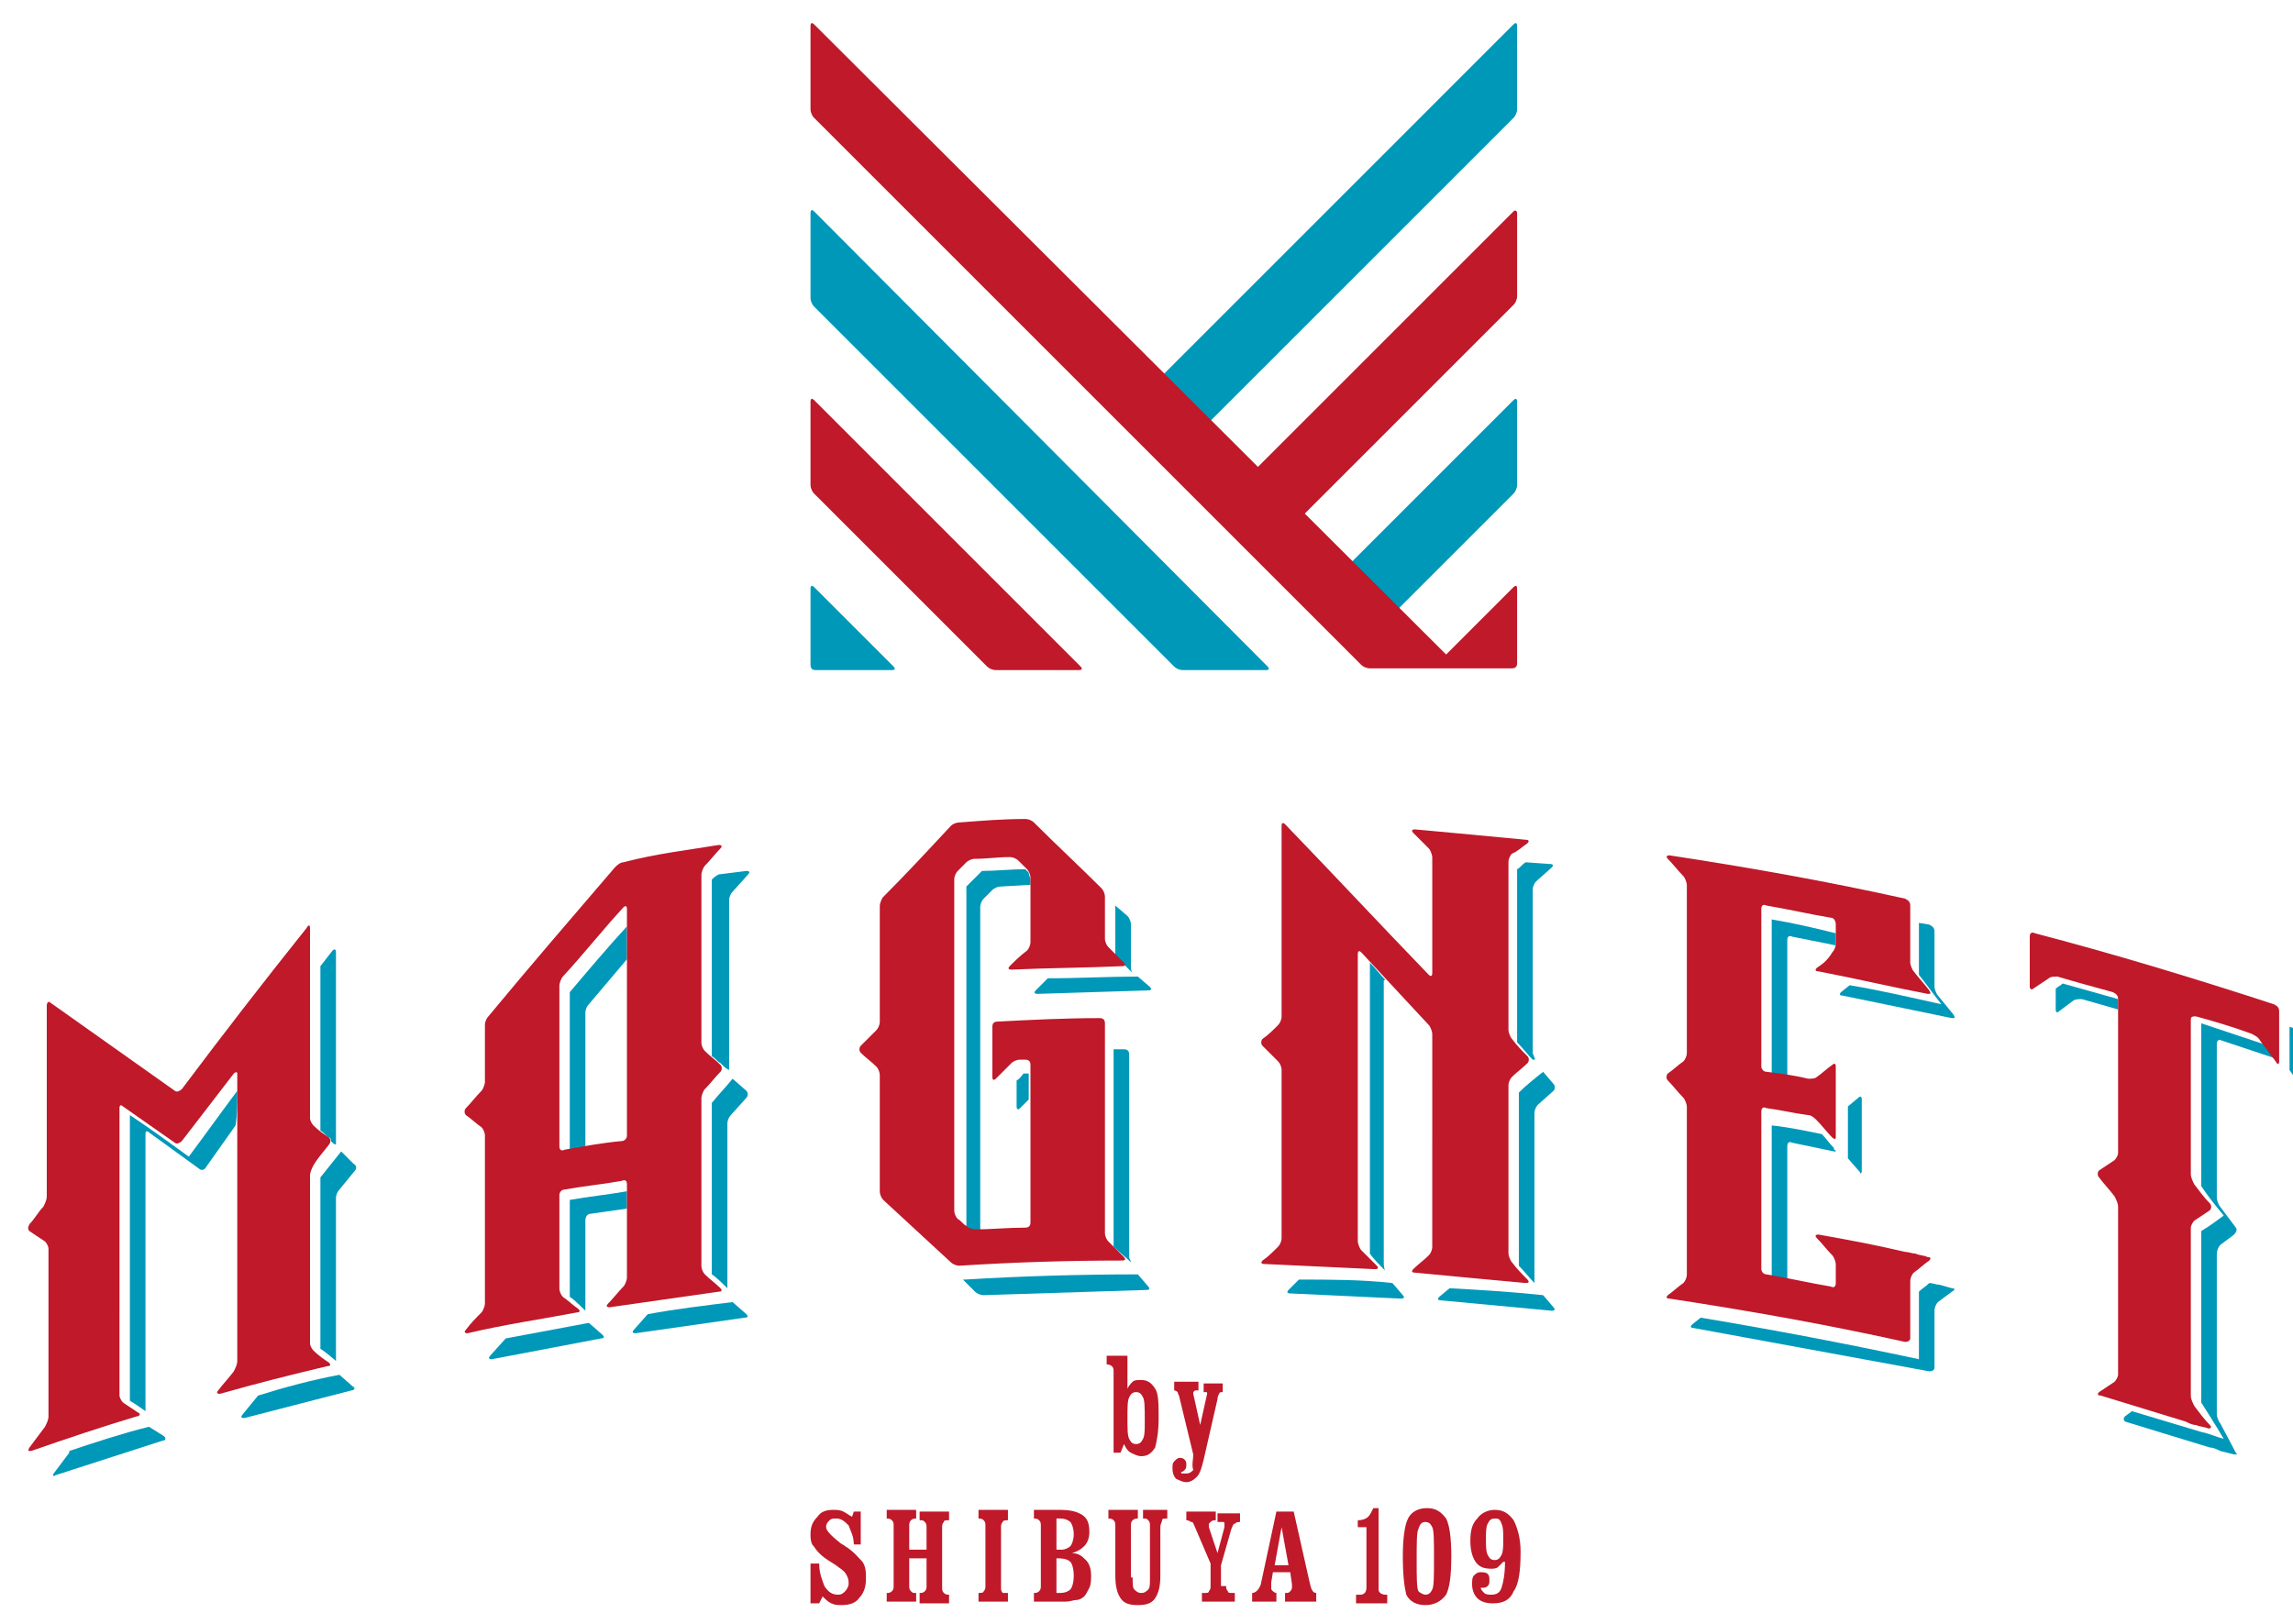
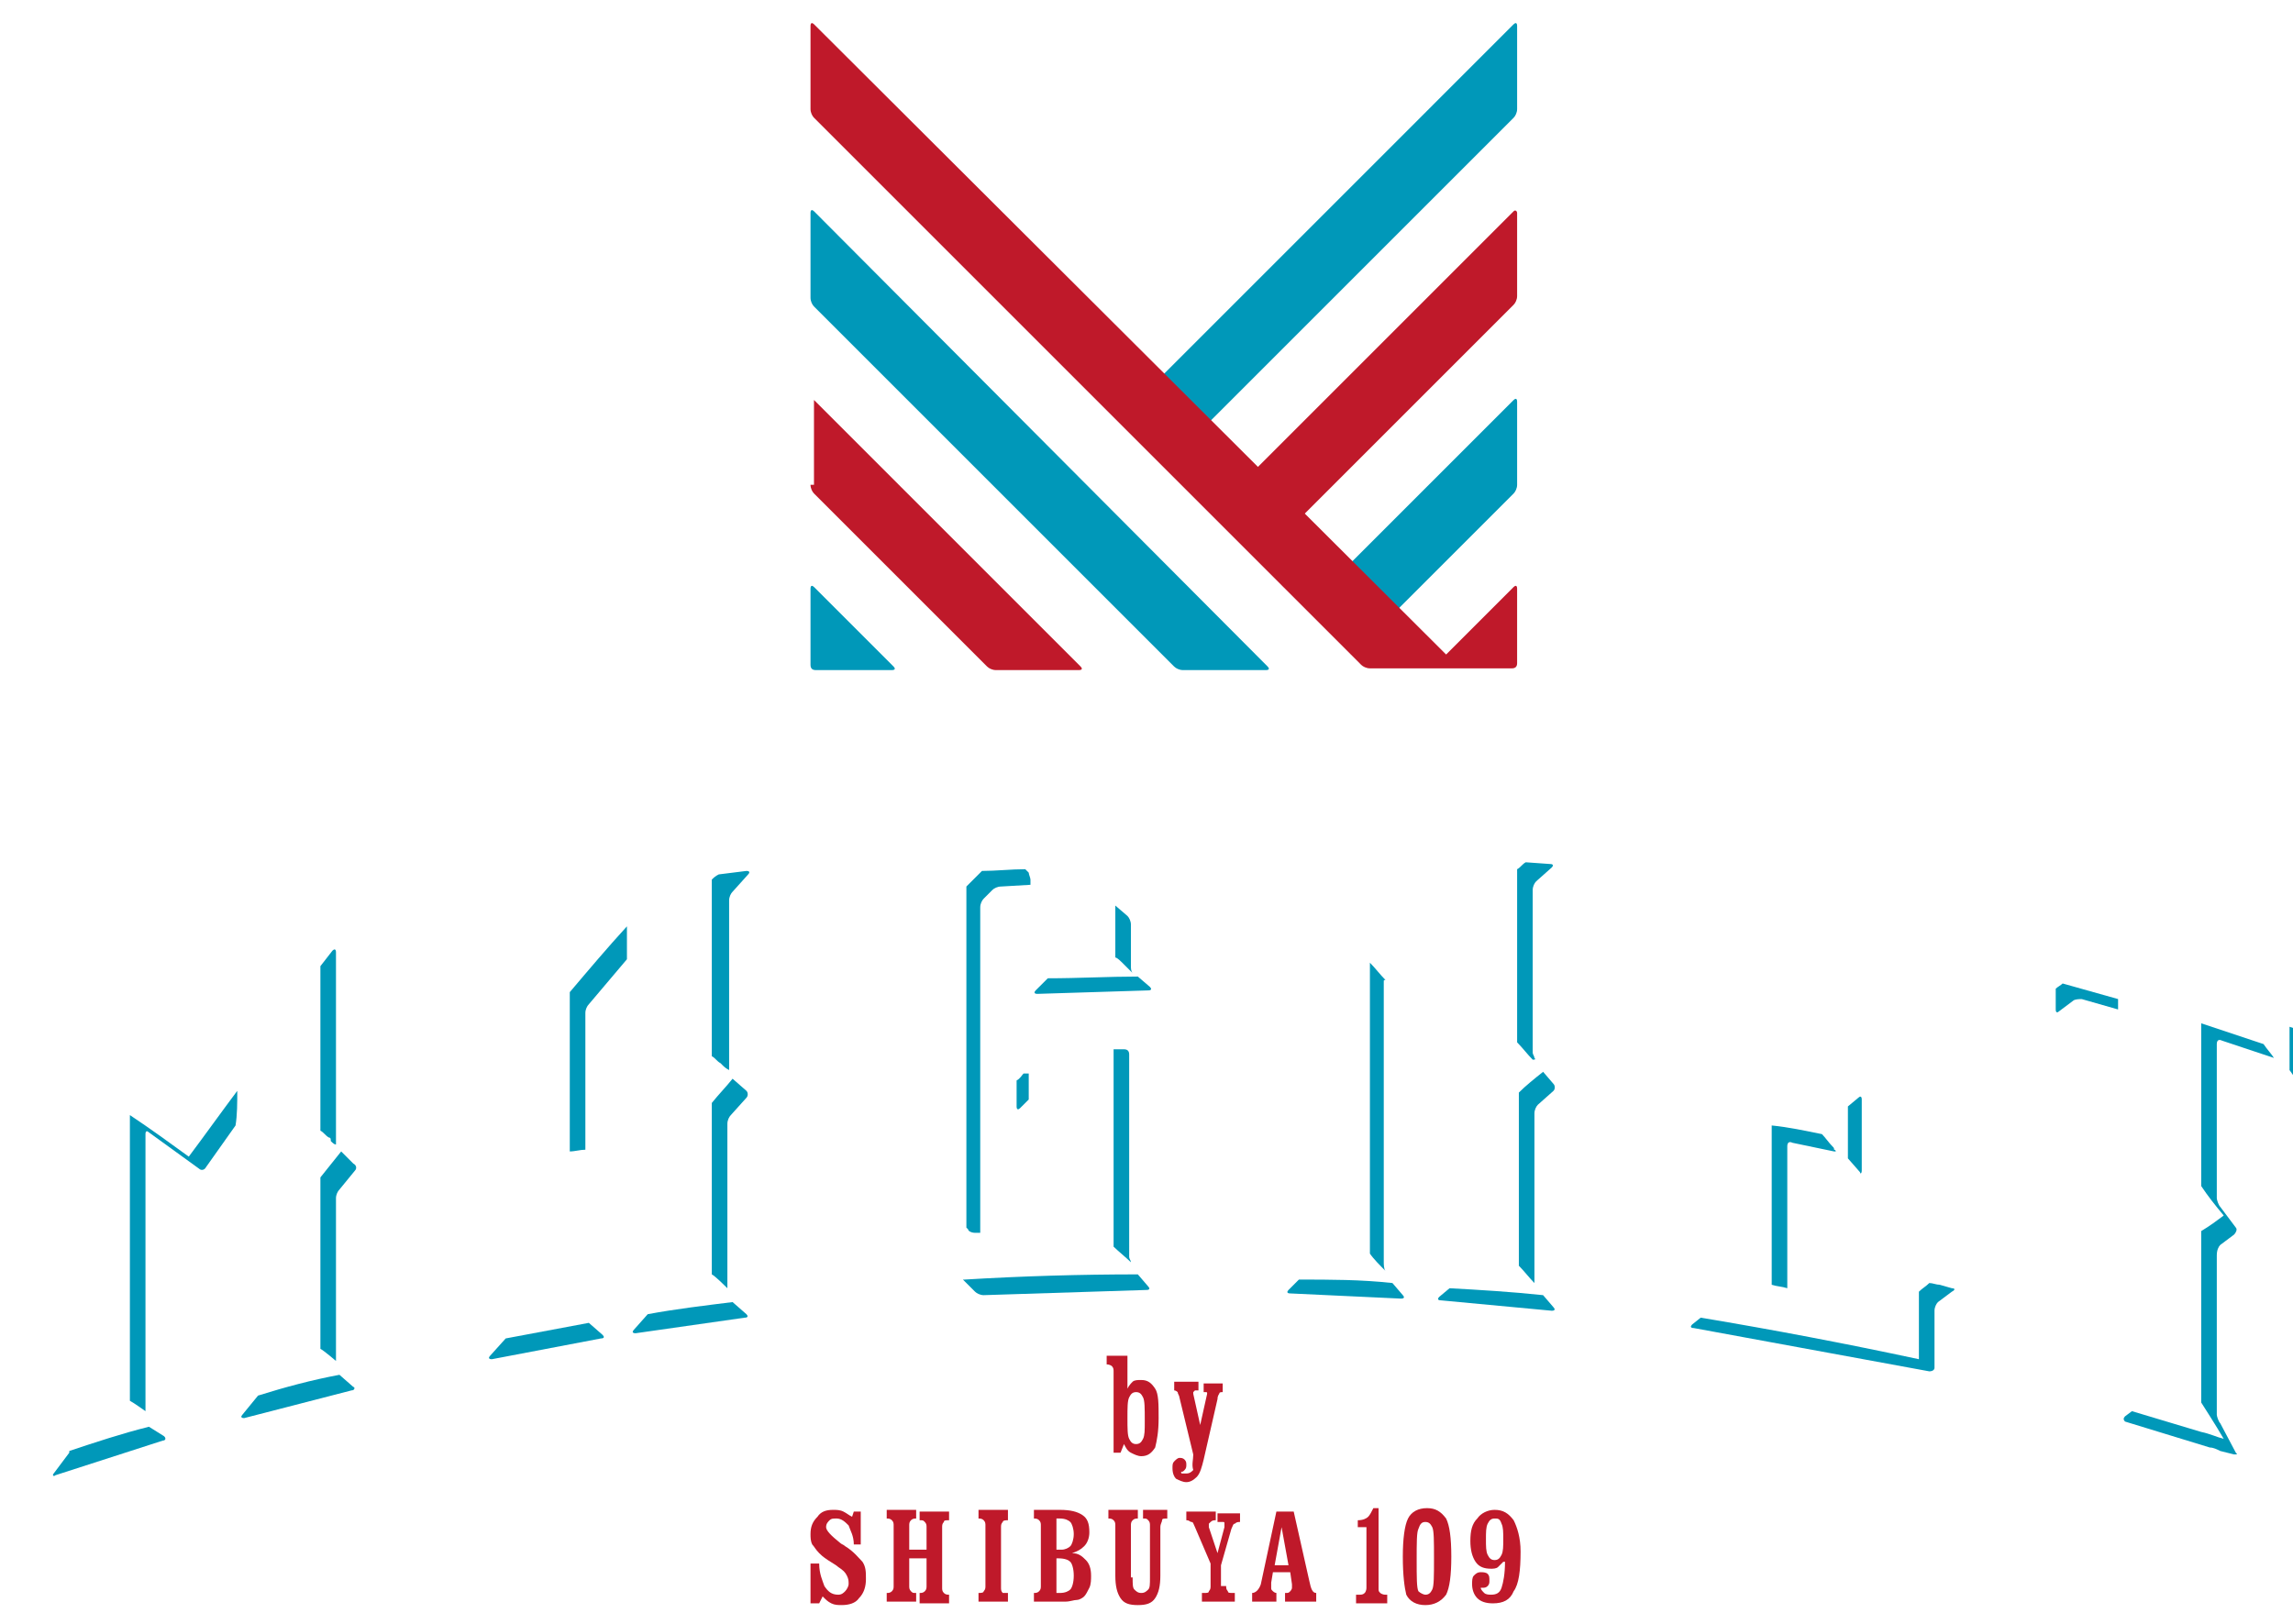
<svg xmlns="http://www.w3.org/2000/svg" version="1.1" id="レイヤー_1" x="0" y="0" width="132.4" height="93.8" viewBox="0 0 132.4 93.8" xml:space="preserve">
  <style type="text/css">.st0{fill:#0098b9}.st1{fill:#bf192a}</style>
  <g id="XMLID_2121_">
    <g id="XMLID_2303_">
      <path id="XMLID_2305_" class="st0" d="M87.4 23.1L78 32.5l2.7 2.7 6.7-6.7c.1-.1.2-.3.2-.5v-4.8c0-.2-.1-.2-.2-.1z" />
      <path id="XMLID_2304_" class="st1" d="M87.4 12.2L72.6 27l2.7 2.7 12.1-12.1c.1-.1.2-.3.2-.5v-4.8c0-.1-.1-.2-.2-.1z" />
    </g>
    <g id="XMLID_2272_">
      <path id="XMLID_2300_" class="st1" d="M64.7 83.9h-.4v-4.7c0-.1 0-.2-.1-.3 0 0-.1-.1-.3-.1v-.5h1.2v1.9c.1-.2.2-.3.3-.4.1-.1.3-.1.5-.1.4 0 .6.2.8.5.2.3.2.9.2 1.7 0 .8-.1 1.3-.2 1.7-.2.3-.4.5-.8.5-.2 0-.4-.1-.6-.2-.2-.1-.3-.3-.4-.5l-.2.5zm.9-.5c.2 0 .3-.1.4-.3.1-.2.1-.5.1-1 0-.8 0-1.2-.1-1.4-.1-.2-.2-.3-.4-.3s-.3.1-.4.3c-.1.2-.1.6-.1 1.2s0 1 .1 1.2c.1.2.2.3.4.3z" />
      <path id="XMLID_2298_" class="st1" d="M68.9 84l-.8-3.3c0-.1-.1-.2-.1-.3 0 0-.1-.1-.2-.1v-.5h1.4v.5H69l-.1.1v.1l.4 1.8.4-1.8c0-.1 0-.1-.1-.1h-.1v-.5h1.1v.5c-.1 0-.2 0-.2.1 0 0-.1.1-.1.3l-.8 3.5c-.1.4-.2.8-.4 1-.2.2-.4.3-.6.3-.2 0-.4-.1-.6-.2-.1-.1-.2-.3-.2-.6 0-.2 0-.3.1-.4.1-.1.2-.2.3-.2.1 0 .2 0 .3.1.1.1.1.2.1.3 0 .1 0 .2-.1.3-.1.1-.1.1-.2.1 0 .1 0 .1.1.1h.2c.2 0 .3-.1.4-.2-.1-.3 0-.6 0-.9z" />
      <path id="XMLID_2296_" class="st1" d="M46.8 92.5v-2.2h.5c0 .6.2 1 .3 1.3.2.3.4.5.8.5.2 0 .3-.1.4-.2.1-.1.2-.3.2-.4 0-.2 0-.3-.1-.5s-.2-.3-.5-.5c-.1-.1-.3-.2-.6-.4s-.4-.3-.5-.4c-.2-.2-.3-.4-.4-.5-.1-.2-.1-.4-.1-.6 0-.4.1-.7.4-1 .2-.3.5-.4.9-.4.2 0 .4 0 .6.1.2.1.3.2.5.3l.1-.3h.4v1.9h-.4c0-.5-.2-.8-.3-1.1-.2-.2-.4-.4-.7-.4-.2 0-.3 0-.4.1-.1.1-.2.2-.2.4s.3.5.8.9c.1.1.2.1.3.2.5.3.8.7 1 .9.2.3.2.6.2 1s-.1.8-.4 1.1c-.2.3-.6.4-1 .4-.2 0-.4 0-.6-.1-.2-.1-.3-.2-.5-.4l-.2.4h-.5z" />
      <path id="XMLID_2294_" class="st1" d="M52.5 89.5h1v-1.3c0-.1 0-.2-.1-.3-.1-.1-.1-.1-.3-.1v-.5h1.7v.5c-.2 0-.3 0-.3.1-.1.1-.1.2-.1.3v3.5c0 .1 0 .2.1.3.1.1.2.1.3.1v.5h-1.7V92c.1 0 .2 0 .3-.1.1-.1.1-.2.1-.3V90h-1v1.6c0 .1 0 .2.1.3.1.1.1.1.3.1v.5h-1.7V92c.1 0 .2 0 .3-.1.1-.1.1-.2.1-.3v-3.5c0-.1 0-.2-.1-.3-.1-.1-.2-.1-.3-.1v-.5h1.7v.5c-.1 0-.2 0-.3.1-.1.1-.1.2-.1.3v1.4z" />
      <path id="XMLID_2292_" class="st1" d="M58.2 87.3v.5c-.1 0-.3 0-.3.1-.1.1-.1.2-.1.3v3.5c0 .1 0 .2.1.3h.3v.5h-1.7V92c.1 0 .3 0 .3-.1.1-.1.1-.2.1-.3v-3.5c0-.1 0-.2-.1-.3-.1-.1-.2-.1-.3-.1v-.5h1.7z" />
      <path id="XMLID_2288_" class="st1" d="M59.7 92.5V92c.1 0 .2 0 .3-.1.1-.1.1-.2.1-.3v-3.5c0-.1 0-.2-.1-.3-.1-.1-.2-.1-.3-.1v-.5h1.5c.6 0 1 .1 1.3.3.3.2.4.5.4 1 0 .3-.1.6-.3.8-.2.2-.4.3-.7.4.4 0 .6.2.8.4.2.2.3.5.3.9 0 .2 0 .5-.1.7-.1.2-.2.4-.3.5-.1.1-.3.2-.4.2-.2 0-.4.1-.7.1h-1.8zm1.3-3h.3c.2 0 .4-.1.5-.2.1-.1.2-.4.2-.7 0-.3-.1-.6-.2-.7-.1-.1-.3-.2-.6-.2H61v1.8zm0 2.5h.2c.3 0 .5-.1.6-.2.1-.1.2-.4.2-.8s-.1-.7-.2-.8c-.1-.1-.3-.2-.7-.2H61v2z" />
      <path id="XMLID_2286_" class="st1" d="M65.4 91.1c0 .4 0 .6.1.7.1.1.2.2.4.2s.3-.1.4-.2c.1-.1.1-.3.1-.7v-3c0-.1 0-.2-.1-.3-.1-.1-.1-.1-.3-.1v-.5h1.4v.5c-.2 0-.3 0-.3.1s-.1.2-.1.4V91c0 .6-.1 1-.3 1.3-.2.3-.5.4-1 .4s-.8-.1-1-.4c-.2-.3-.3-.7-.3-1.3v-2.9c0-.1 0-.2-.1-.3-.1-.1-.2-.1-.3-.1v-.5h1.7v.5c-.1 0-.2 0-.3.1-.1.1-.1.2-.1.3v3z" />
      <path id="XMLID_2284_" class="st1" d="M70.8 91.6c0 .1 0 .2.1.3 0 .1.1.1.3.1h.1v.5h-1.9V92h.1c.2 0 .3 0 .3-.1.1-.1.1-.2.1-.3v-1.3l-.9-2.1c-.1-.2-.1-.3-.2-.3s-.1-.1-.3-.1v-.5h1.7v.5c-.1 0-.2 0-.3.1l-.1.1v.2l.5 1.5.4-1.5V88c0-.1 0-.1-.1-.1h-.3v-.5h1.3v.5c-.1 0-.2 0-.3.1-.1 0-.1.1-.2.3l-.6 2.1v1.2z" />
      <path id="XMLID_2281_" class="st1" d="M72.3 92.5V92c.2 0 .4-.2.5-.5l.9-4.2h1l.9 4c.1.5.2.7.4.7v.5h-1.8V92c.2 0 .2 0 .3-.1 0 0 .1-.1.1-.2v-.2l-.1-.7h-1l-.1.6v.3c0 .1 0 .1.1.2 0 0 .1.1.2.1v.5h-1.4zm1.3-2.1h.8l-.4-2.2-.4 2.2z" />
      <path id="XMLID_2279_" class="st1" d="M79.6 87.1v4.6c0 .2 0 .2.1.3 0 0 .1.1.3.1h.1v.5h-1.8v-.5h.2c.1 0 .2 0 .3-.1 0 0 .1-.1.1-.3v-3.5h-.5v-.4c.3 0 .5-.1.6-.2.1-.1.2-.3.3-.5h.3z" />
      <path id="XMLID_2276_" class="st1" d="M82.3 92.7c-.5 0-.9-.2-1.1-.6-.1-.4-.2-1.1-.2-2.2 0-1 .1-1.8.3-2.2.2-.4.6-.6 1.1-.6.5 0 .8.2 1.1.6.2.4.3 1.1.3 2.2s-.1 1.8-.3 2.2c-.3.4-.7.6-1.2.6zm0-.6c.2 0 .3-.1.4-.3.1-.2.1-.8.1-1.8s0-1.6-.1-1.8c-.1-.2-.2-.3-.4-.3s-.3.1-.4.4c-.1.2-.1.8-.1 1.8s0 1.6.1 1.8c.1.1.3.2.4.2z" />
      <path id="XMLID_2273_" class="st1" d="M86.8 90.2l-.3.3c-.1.1-.3.1-.4.1-.4 0-.7-.1-.9-.4-.2-.3-.3-.7-.3-1.2 0-.6.1-1 .4-1.3.2-.3.6-.5 1-.5.5 0 .8.2 1.1.6.2.4.4 1 .4 1.8 0 1.1-.1 1.9-.4 2.3-.2.5-.6.7-1.2.7-.4 0-.7-.1-.9-.3-.2-.2-.3-.5-.3-.8 0-.2 0-.4.1-.5.1-.1.2-.2.4-.2.1 0 .3 0 .4.1.1.1.1.2.1.4 0 .1 0 .2-.1.3-.1.1-.2.1-.3.1h-.1c0 .1.1.2.2.3.1.1.3.1.4.1.3 0 .5-.1.6-.4.1-.3.2-.8.2-1.5zm-.5-2.5c-.2 0-.3.1-.4.3-.1.2-.1.5-.1.9s0 .7.1.9c.1.2.2.3.4.3s.3-.1.4-.3c.1-.2.1-.5.1-.9s0-.7-.1-.9c-.1-.3-.2-.3-.4-.3z" />
    </g>
    <g id="XMLID_2265_">
      <g id="XMLID_2270_">
        <path id="XMLID_2271_" class="st0" d="M46.8 38.4c0 .2.1.3.3.3h4.4c.2 0 .2-.1.1-.2L47 33.9c-.1-.1-.2-.1-.2.1v4.4z" />
      </g>
      <g id="XMLID_2268_">
-         <path id="XMLID_2269_" class="st1" d="M46.8 28c0 .2.1.4.2.5l10 10c.1.1.3.2.5.2h4.8c.2 0 .2-.1.1-.2L47 23.1c-.1-.1-.2-.1-.2.1V28z" />
+         <path id="XMLID_2269_" class="st1" d="M46.8 28c0 .2.1.4.2.5l10 10c.1.1.3.2.5.2h4.8c.2 0 .2-.1.1-.2L47 23.1V28z" />
      </g>
      <g id="XMLID_2266_">
        <path id="XMLID_2267_" class="st0" d="M46.8 17.2c0 .2.1.4.2.5l20.8 20.8c.1.1.3.2.5.2h4.8c.2 0 .2-.1.1-.2L47 12.2c-.1-.1-.2-.1-.2.1v4.9z" />
      </g>
    </g>
    <path id="XMLID_2263_" class="st0" d="M87.4 1.4L67.2 21.6l2.7 2.7L87.4 6.8c.1-.1.2-.3.2-.5V1.5c0-.2-.1-.2-.2-.1z" />
    <path id="XMLID_2262_" class="st1" d="M87.4 33.9l-3.9 3.9-.2-.2L47 1.4c-.1-.1-.2-.1-.2.1v4.8c0 .2.1.4.2.5l31.6 31.6c.1.1.3.2.5.2h8.2c.2 0 .3-.1.3-.3V34c0-.2-.1-.2-.2-.1z" />
    <g id="XMLID_2136_">
-       <path id="XMLID_2258_" class="st0" d="M34.1 70.1l2.1-.3v-1c-1.1.2-2.2.3-3.3.5v5.6c.2.1.8.7.9.8v-5.2c0-.2.1-.4.3-.4z" />
      <path id="XMLID_2255_" class="st0" d="M41.1 50.8V61c.2.1.3.3.5.4l.1.1c.1.1.2.2.4.3V52c0-.2.1-.4.2-.5l.9-1c.1-.1.1-.2-.1-.2l-1.6.2c-.2.1-.3.2-.4.3z" />
      <path id="XMLID_2251_" class="st0" d="M58.7 62.4v1.5c0 .2.1.2.2.1l.5-.5V62h-.3c-.1.1-.2.3-.4.4z" />
      <path id="XMLID_2247_" class="st0" d="M19 65.7c.1 0 .1.1.1.2.1.1.2.2.3.2V55c0-.2-.1-.2-.2-.1l-.7.9v9.5c.2.1.3.3.5.4z" />
      <path id="XMLID_2244_" class="st0" d="M13.7 63c-.9 1.2-1.9 2.6-2.8 3.8-1.1-.8-2.2-1.6-3.4-2.4v16.5c.2.1.9.6.9.6v-16c0-.2.1-.2.2-.1l2.9 2.1c.1.1.3.1.4-.1l1.7-2.4c.1-.6.1-1.3.1-2z" />
      <path id="XMLID_2241_" class="st0" d="M8.6 82.4c-1.6.4-3.1.9-4.6 1.4v.1l-.9 1.2c-.1.1 0 .2.1.1l6.2-2c.2 0 .2-.2 0-.3l-.8-.5z" />
      <path id="XMLID_2238_" class="st0" d="M64.9 55.7l.5.5c-.1-.1-.1-.3-.1-.4v-2.4c0-.2-.1-.4-.2-.5l-.7-.6v3c.1 0 .3.2.5.4z" />
-       <path id="XMLID_2232_" class="st0" d="M102.3 53.1v9.2c.3.1.6.1.9.2v-8.2c0-.2.1-.3.3-.2l2.5.5v-.7c-1.2-.3-2.5-.6-3.7-.8z" />
      <path id="XMLID_2224_" class="st0" d="M105.8 66.2c-.2-.2-.4-.5-.6-.7-1-.2-1.9-.4-2.9-.5v9.2c.3.1.6.1.9.2v-8.2c0-.2.1-.3.3-.2l2.4.5h.1s0-.1-.1-.1c0-.1 0-.1-.1-.2z" />
      <path id="XMLID_2221_" class="st0" d="M107.5 67.6v-4.1c0-.2-.1-.2-.2-.1l-.6.5v3l.7.8c0 .1.1.1.1-.1z" />
      <path id="XMLID_2218_" class="st0" d="M19.6 79.4s0-.1 0 0c-1.6.3-3.1.7-4.7 1.2l-.9 1.1c-.1.1-.1.2.1.2l6.2-1.6c.2 0 .2-.2.1-.2l-.8-.7z" />
      <path id="XMLID_2198_" class="st0" d="M65.3 72.9c0-.1-.1-.2-.1-.3V60.9c0-.2-.1-.3-.3-.3h-.6V72c.2.2.8.7 1 .9z" />
      <path id="XMLID_2195_" class="st0" d="M56.3 71.2h.3V52.4c0-.2.1-.4.2-.5l.5-.5c.1-.1.3-.2.5-.2l1.7-.1v-.3c0-.1-.1-.3-.1-.4l-.2-.2c-.8 0-1.7.1-2.5.1l-.9.9v19.7l.1.1c0 .1.2.2.4.2z" />
      <path id="XMLID_2192_" class="st0" d="M32.9 57.3v9.2c.3 0 .6-.1.9-.1v-7.9c0-.2.1-.4.2-.5l2.2-2.6v-1.9c-1.1 1.2-2.2 2.5-3.3 3.8z" />
-       <path id="XMLID_2189_" class="st0" d="M111.9 57.5c-.1-.1-.2-.4-.2-.5v-3.2c0-.2-.1-.3-.3-.4l-.6-.1v3c.4.5.9 1.2 1.3 1.7-1.8-.4-3.5-.8-5.3-1.1l-.5.4c-.1.1-.1.2.1.2l6.3 1.3c.2 0 .2 0 .1-.2l-.9-1.1z" />
      <path id="XMLID_2186_" class="st0" d="M122.3 57.7c-1.1-.3-2.1-.6-3.2-.9-.1.1-.3.2-.4.3v1.2c0 .2.1.2.2.1l.8-.6c.1-.1.4-.1.5-.1l2.1.6v-.6z" />
      <path id="XMLID_2183_" class="st0" d="M112.7 74.4l-.7-.2c-.2 0-.4-.1-.6-.1-.2.2-.4.3-.6.5v3.9c-4.2-.9-8.4-1.7-12.6-2.4l-.5.4c-.1.1-.1.2.1.2l13.6 2.5c.2 0 .3-.1.3-.2v-3.3c0-.2.1-.4.2-.5l.8-.6c.2-.1.2-.2 0-.2z" />
      <path id="XMLID_2178_" class="st0" d="M132.8 59.5l-.6-.2v2.5l.7 1c.1.1.2.1.2-.1v-2.9c-.1-.1-.2-.3-.3-.3z" />
      <path id="XMLID_2175_" class="st0" d="M128.2 71.9l.8-.6c.1-.1.2-.3.1-.4l-.9-1.2c-.1-.1-.2-.4-.2-.5v-8.9c0-.2.1-.3.3-.2l3 1c-.2-.3-.4-.5-.6-.8l-3.6-1.2v9.4c.4.6.8 1.1 1.3 1.7-.4.3-.8.6-1.3.9V81s.9 1.4 1.3 2.1c-.4-.1-.8-.3-1.3-.4-1.3-.4-2.7-.8-4-1.2l-.4.3c-.1.1-.1.2 0 .3l4.9 1.5c.2 0 .4.1.6.2l.8.2c.2 0 .2 0 .1-.1l-.9-1.7c-.1-.1-.2-.4-.2-.5v-9.2c0-.3.1-.5.2-.6z" />
      <path id="XMLID_2172_" class="st0" d="M89.1 61.9l.6.7c.1.1.1.3 0 .4l-.9.8c-.1.1-.2.3-.2.5v9.8c-.3-.3-.6-.7-.9-1v-10c.4-.4.9-.8 1.4-1.2-.1 0-.1 0 0 0z" />
      <path id="XMLID_2169_" class="st0" d="M88.6 61.1c0-.1-.1-.2-.1-.3v-9.4c0-.2.1-.4.2-.5l.9-.8c.1-.1.1-.2-.1-.2l-1.4-.1c-.2.1-.3.3-.5.4v10c.3.3.6.7.9 1 .1 0 .2 0 .1-.1z" />
      <path id="XMLID_2165_" class="st0" d="M89.1 74.8l.6.7c.1.1.1.2-.1.2l-6.4-.6c-.2 0-.2-.1-.1-.2l.6-.5c1.8.1 3.5.2 5.4.4z" />
      <path id="XMLID_2162_" class="st0" d="M34 76.4l-4.8.9-.9 1c-.1.1-.1.2.1.2l6.3-1.2c.2 0 .2-.1.1-.2l-.8-.7z" />
      <path id="XMLID_2156_" class="st0" d="M42.3 75.2c-1.6.2-3.3.4-4.9.7l-.8.9c-.1.1-.1.2.1.2l6.3-.9c.2 0 .2-.1.1-.2l-.8-.7z" />
      <path id="XMLID_2153_" class="st0" d="M42.3 62.3c-.4.5-.8.9-1.2 1.4v9.9c.2.1.8.7.9.8v-9.5c0-.2.1-.4.2-.5l.9-1c.1-.1.1-.3 0-.4l-.8-.7z" />
      <path id="XMLID_2150_" class="st0" d="M80.4 74.1l.6.7c.1.1.1.2-.1.2l-6.4-.3c-.2 0-.2-.1-.1-.2l.6-.6c1.8 0 3.6 0 5.4.2z" />
      <path id="XMLID_2146_" class="st0" d="M80 73.4c-.1-.1-.1-.4-.1-.5V56.7c0-.1 0-.1.1-.1-.3-.3-.6-.7-.9-1v16.8c.2.3.6.7.9 1z" />
      <path id="XMLID_2143_" class="st0" d="M19.7 66.5L18.5 68v9.9c.2.1.9.7.9.7v-9.4c0-.2.1-.4.2-.5l.9-1.1c.1-.1.1-.3-.1-.4l-.7-.7z" />
      <path id="XMLID_2140_" class="st0" d="M65.7 73.6c-3.3 0-6.7.1-10 .3h-.1l.7.7c.1.1.3.2.5.2l9.4-.3c.2 0 .2-.1.1-.2l-.6-.7z" />
      <path id="XMLID_2137_" class="st0" d="M65.7 56.4c-1.7 0-3.4.1-5.2.1l-.7.7c-.1.1-.1.2.1.2l6.4-.2c.2 0 .2-.1.1-.2l-.7-.6z" />
    </g>
-     <path id="XMLID_2122_" class="st1" d="M117.2 54.1c0-.2.1-.3.3-.2 4.6 1.2 9.2 2.6 13.8 4.1.2.1.3.2.3.4v2.9c0 .2-.1.2-.2 0l-.9-1.2c-.1-.2-.3-.3-.5-.4-1.1-.4-2.1-.7-3.2-1-.2 0-.3 0-.3.2v8.9c0 .2.1.4.2.6.3.4.6.8.9 1.1.1.1.1.3 0 .4l-.9.6c-.1.1-.2.3-.2.4v9.7c0 .2.1.4.2.6.3.4.6.8.9 1.1.1.1.1.2-.1.2-.2-.1-.5-.1-.7-.2-.2 0-.4-.1-.6-.2-1.6-.5-3.3-1-4.9-1.5-.2 0-.2-.1-.1-.2l.9-.6c.1-.1.2-.3.2-.4v-9.7c0-.2-.1-.4-.2-.6-.3-.4-.6-.7-.9-1.1-.1-.1-.1-.3 0-.4l.9-.6c.1-.1.2-.3.2-.4v-8.9c0-.2-.1-.3-.3-.4-1.1-.3-2.2-.6-3.2-.9-.2 0-.4 0-.5.1l-.9.6c-.1.1-.2 0-.2-.1v-2.9zM19 66.1c.1-.1.1-.3 0-.4-.3-.2-.6-.4-.9-.7-.1-.1-.2-.3-.2-.4v-11c0-.2-.1-.2-.2 0-2.4 3-4.8 6.1-7.2 9.3-.1.1-.3.2-.4.1l-7.2-5.1c-.1-.1-.2 0-.2.2v11c0 .2-.1.4-.2.6-.3.3-.5.7-.8 1-.1.2-.1.3 0 .4l.9.6c.1.1.2.3.2.4v9.7c0 .2-.1.4-.2.6l-.9 1.2c-.1.2-.1.2.1.2 2-.7 4.1-1.4 6.1-2 .2 0 .2-.2.1-.2l-.9-.6c-.1-.1-.2-.3-.2-.4V64c0-.2.1-.2.2-.1l3 2.1c.1.1.3 0 .4-.1l3-3.9c.1-.1.2-.1.2 0v16.6c0 .2-.1.4-.2.6-.3.4-.6.7-.9 1.1-.1.1-.1.2.1.2 2.1-.6 4.1-1.1 6.2-1.6.2 0 .2-.1.1-.2-.3-.2-.6-.4-.9-.7-.1-.1-.2-.3-.2-.4v-9.7c0-.2.1-.4.2-.6.3-.5.6-.8.9-1.2zm69.2-17.4c.1-.1.1-.2-.1-.2-2.1-.2-4.2-.4-6.4-.6-.2 0-.2.1-.1.2l.9.9c.1.1.2.4.2.5v6.7c0 .2-.1.2-.2.1-2.8-2.9-5.5-5.8-8.3-8.7-.1-.1-.2-.1-.2.1v11c0 .2-.1.4-.2.5-.3.3-.6.6-.9.8-.1.1-.1.3 0 .4l.9.9c.1.1.2.3.2.5v9.7c0 .2-.1.4-.2.5-.3.3-.6.6-.9.8-.1.1-.1.2.1.2 2.1.1 4.2.2 6.4.3.2 0 .2-.1.1-.2l-.9-.9c-.1-.1-.2-.4-.2-.5V55.1c0-.2.1-.2.2-.1l3.9 4.2c.1.1.2.4.2.5V72c0 .2-.1.4-.2.5-.3.3-.6.5-.9.8-.1.1-.1.2.1.2 2.1.2 4.2.4 6.4.6.2 0 .2-.1.1-.2-.3-.3-.6-.6-.9-1-.1-.1-.2-.4-.2-.5v-9.7c0-.2.1-.4.2-.5.3-.3.6-.5.9-.8.1-.1.1-.3 0-.4-.3-.3-.6-.6-.9-1-.1-.1-.2-.4-.2-.5v-9.7c0-.2.1-.4.2-.5.3-.1.6-.4.9-.6zm-29.9 7.1c-.1.1-.1.2.1.2 2.1-.1 4.2-.1 6.4-.2.2 0 .2-.1.1-.2l-.9-.9c-.1-.1-.2-.3-.2-.5v-2.4c0-.2-.1-.4-.2-.5-1.3-1.3-2.6-2.5-3.9-3.8-.1-.1-.3-.2-.5-.2-1.3 0-2.5.1-3.8.2-.2 0-.4.1-.5.2-1.3 1.4-2.6 2.8-3.9 4.1-.1.1-.2.4-.2.5V59c0 .2-.1.4-.2.5l-.9.9c-.1.1-.1.3 0 .4.3.3.6.5.9.8.1.1.2.3.2.5v6.7c0 .2.1.4.2.5l3.9 3.6c.1.1.3.2.5.2 3.1-.2 6.3-.3 9.4-.3.2 0 .2-.1.1-.2l-.9-.9c-.1-.1-.2-.3-.2-.5V59.1c0-.2-.1-.3-.3-.3-2 0-4 .1-5.9.2-.2 0-.3.1-.3.3v2.9c0 .2.1.2.2.1l.9-.9c.1-.1.3-.2.5-.2h.3c.2 0 .3.1.3.3v9.1c0 .2-.1.3-.3.3-1 0-1.9.1-2.9.1-.2 0-.4-.1-.5-.2-.2-.1-.3-.3-.5-.4-.1-.1-.2-.3-.2-.5V50.8c0-.2.1-.4.2-.5l.5-.5c.1-.1.3-.2.5-.2.7 0 1.3-.1 2-.1.2 0 .4.1.5.2l.5.5c.1.1.2.3.2.5v3.7c0 .2-.1.4-.2.5-.4.3-.7.6-1 .9zm46.6.1c-.1.1-.1.2.1.2 2.1.4 4.2.9 6.3 1.3.2 0 .2 0 .1-.2-.3-.4-.6-.7-.9-1.1-.1-.1-.2-.4-.2-.5v-3.3c0-.2-.1-.3-.3-.4-4.5-1-9-1.8-13.6-2.5-.2 0-.2.1-.1.2.3.3.6.7.9 1 .1.1.2.4.2.5v9.7c0 .2-.1.4-.2.5-.3.2-.6.5-.9.7-.1.1-.1.3 0 .4.3.3.6.7.9 1 .1.1.2.4.2.5v9.7c0 .2-.1.4-.2.5-.3.2-.6.5-.9.7-.1.1-.1.2.1.2 4.6.7 9.1 1.5 13.6 2.5.2 0 .3-.1.3-.2V74c0-.2.1-.4.2-.5.3-.2.6-.5.9-.7.1-.1.1-.2-.1-.2-.2-.1-.5-.1-.7-.2-.2 0-.4-.1-.6-.1-1.7-.4-3.3-.7-5-1-.2 0-.2.1-.1.2.3.3.6.7.9 1 .1.1.2.4.2.5v1.1c0 .2-.1.3-.3.2-1.2-.2-2.5-.5-3.7-.7-.2 0-.3-.2-.3-.3v-9.1c0-.2.1-.3.3-.2.8.1 1.6.3 2.4.4.2 0 .4.2.5.3.3.3.6.7.9 1 .1.1.2.1.2 0v-4.1c0-.2-.1-.2-.2-.1-.3.2-.6.5-.9.7-.1.1-.3.1-.5.1-.8-.2-1.6-.3-2.4-.4-.2 0-.3-.2-.3-.3v-9.1c0-.2.1-.3.3-.2 1.2.2 2.5.5 3.7.7.2 0 .3.2.3.4v1.1c0 .2-.1.4-.2.5-.3.5-.6.7-.9.9zm-63.4-7.1c.2 0 .2.1.1.2-.3.3-.6.7-.9 1-.1.1-.2.4-.2.5v9.7c0 .2.1.4.2.5.3.3.6.5.9.8.1.1.1.3 0 .4-.3.3-.6.7-.9 1-.1.1-.2.4-.2.5v9.7c0 .2.1.4.2.5.3.3.6.5.9.8.1.1.1.2-.1.2l-6.3.9c-.2 0-.2-.1-.1-.2.3-.3.6-.7.9-1 .1-.1.2-.4.2-.5v-5.4c0-.2-.1-.3-.3-.2-1.1.2-2.2.3-3.3.5-.2 0-.3.2-.3.3v5.4c0 .2.1.4.2.5.3.2.6.5.9.7.1.1.1.2-.1.2-2.1.4-4.2.7-6.3 1.2-.2 0-.2-.1-.1-.2.3-.4.6-.7.9-1 .1-.1.2-.4.2-.5v-9.7c0-.2-.1-.4-.2-.5-.3-.2-.6-.5-.9-.7-.1-.1-.1-.3 0-.4.3-.3.6-.7.9-1 .1-.1.2-.4.2-.5v-3.3c0-.2.1-.4.2-.5 2.4-2.9 4.9-5.8 7.3-8.6.1-.1.3-.3.5-.3 1.9-.5 3.7-.7 5.5-1zm-5.3 3.7c0-.2-.1-.2-.2-.1-1.2 1.3-2.3 2.7-3.5 4-.1.1-.2.4-.2.5v9.3c0 .2.1.3.3.2 1.1-.2 2.2-.4 3.3-.5.2 0 .3-.2.3-.3V52.5z" />
  </g>
</svg>